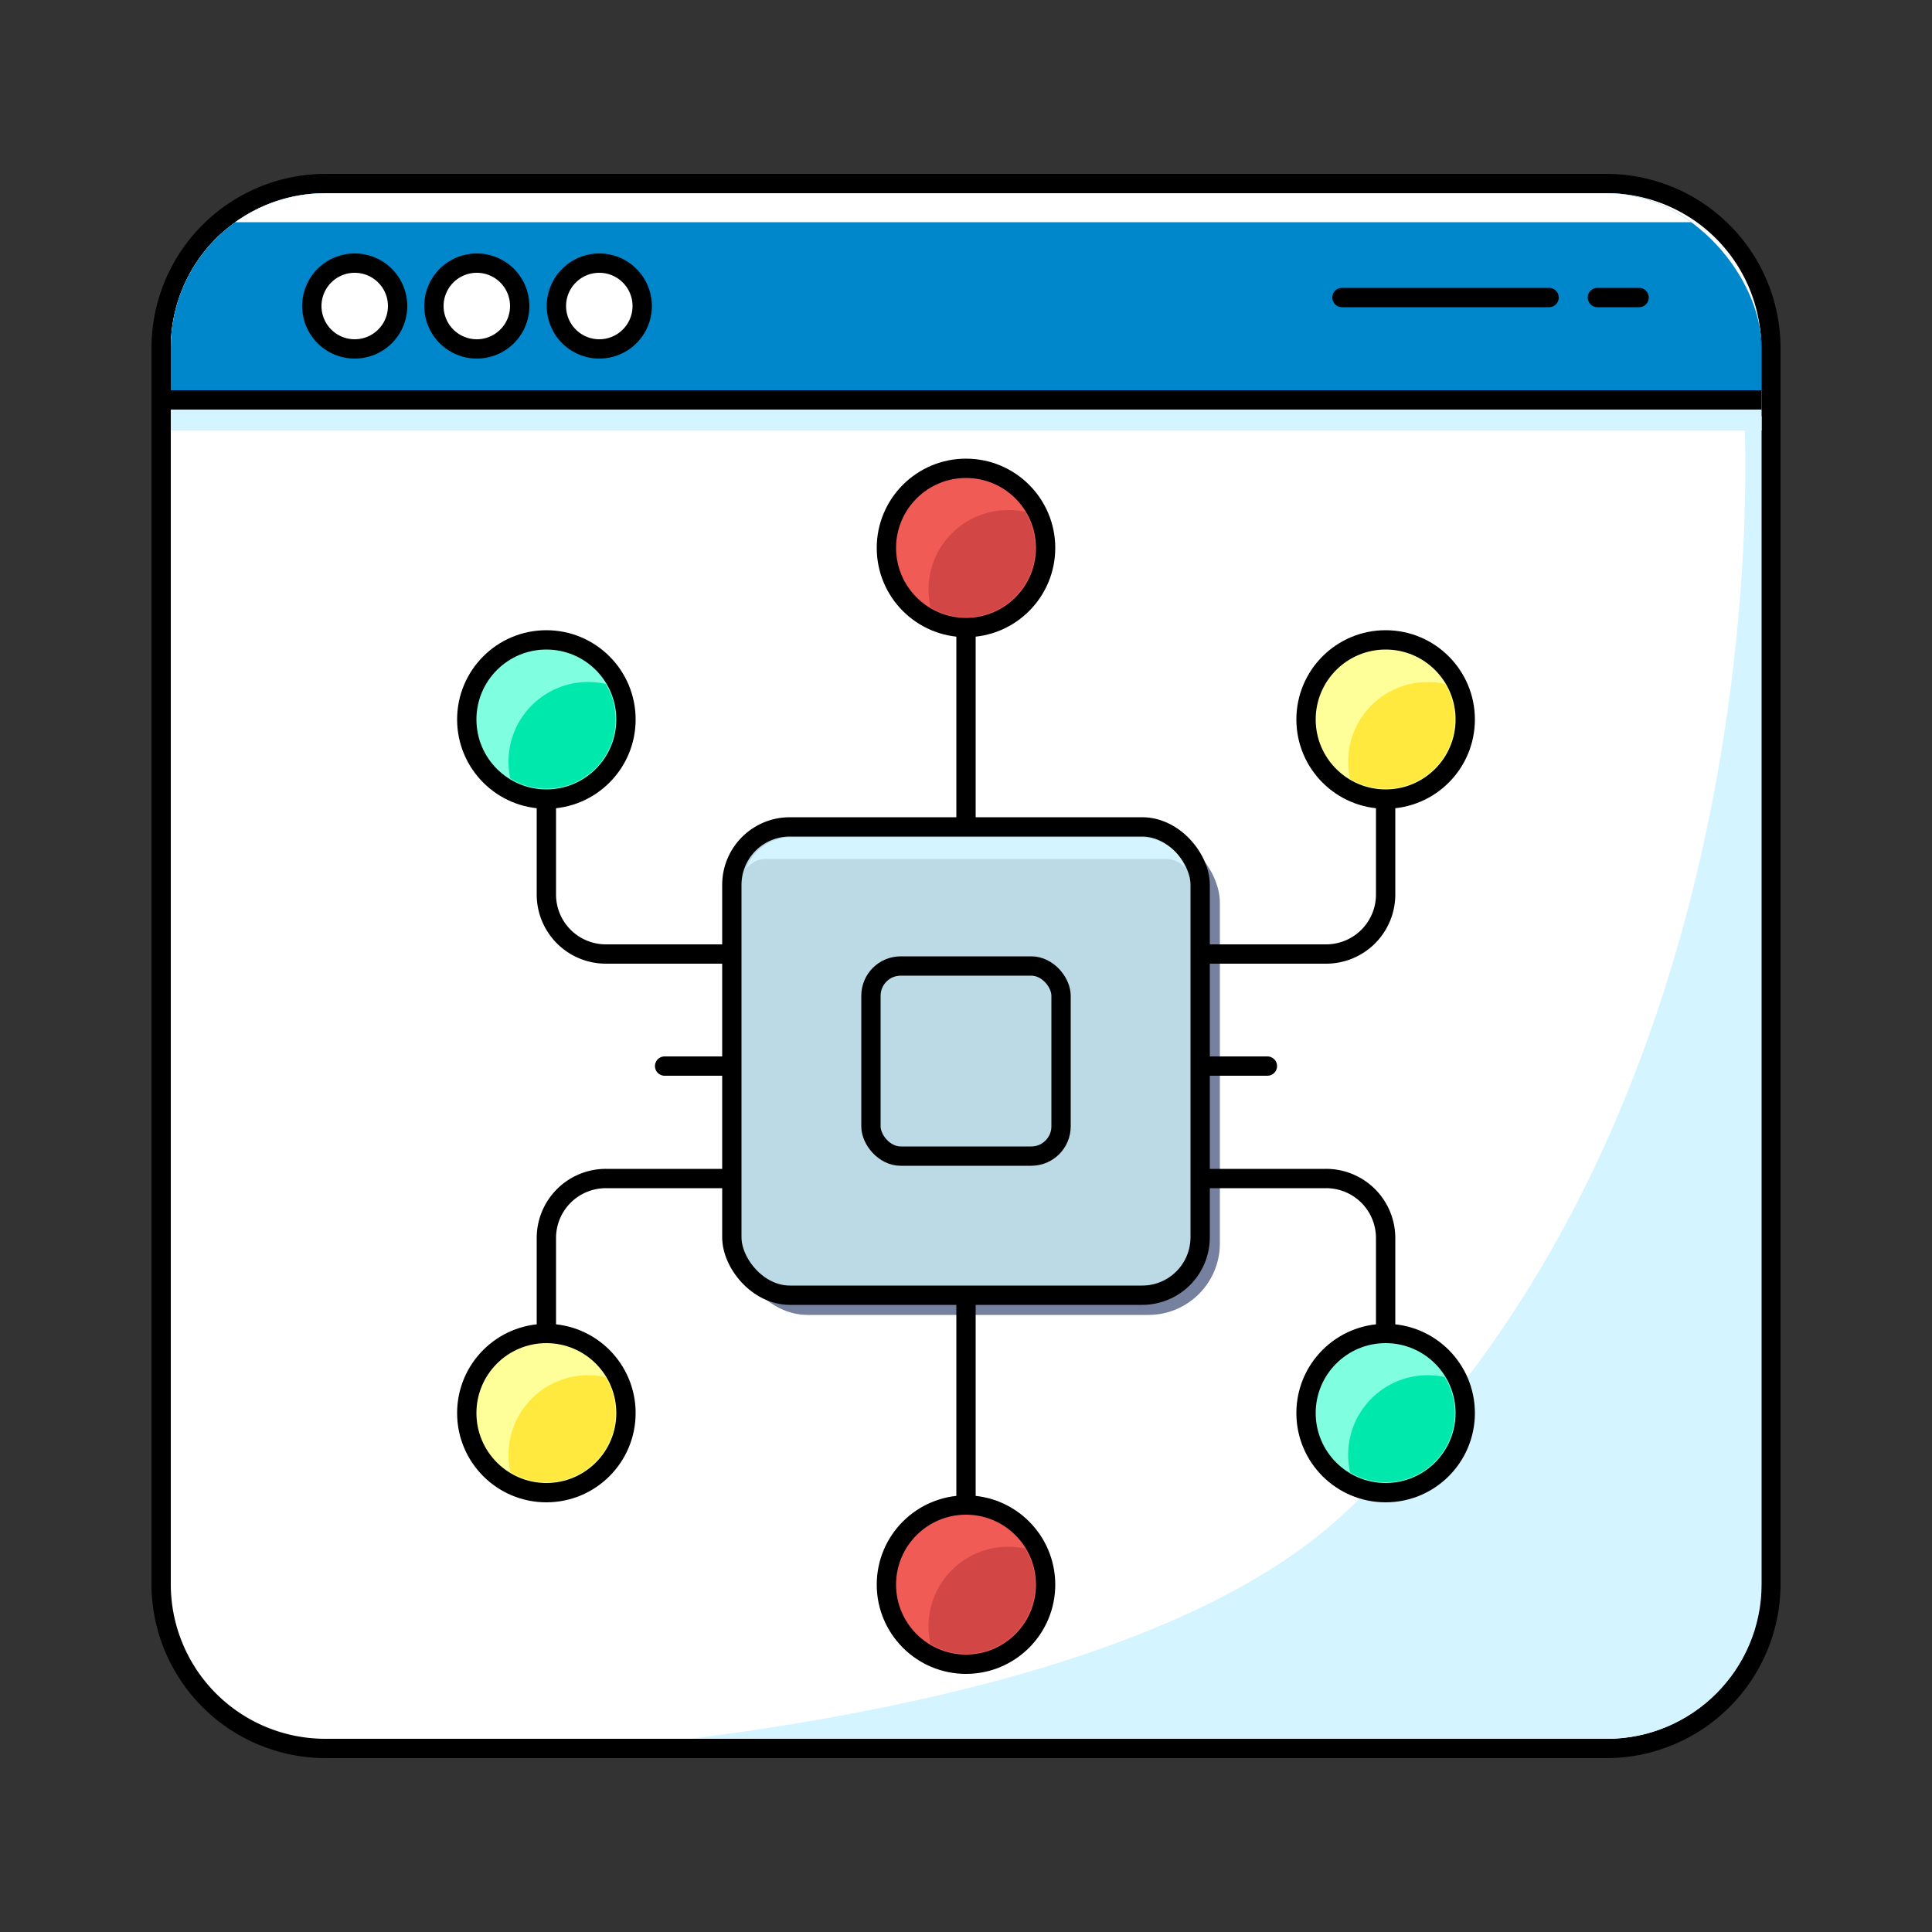
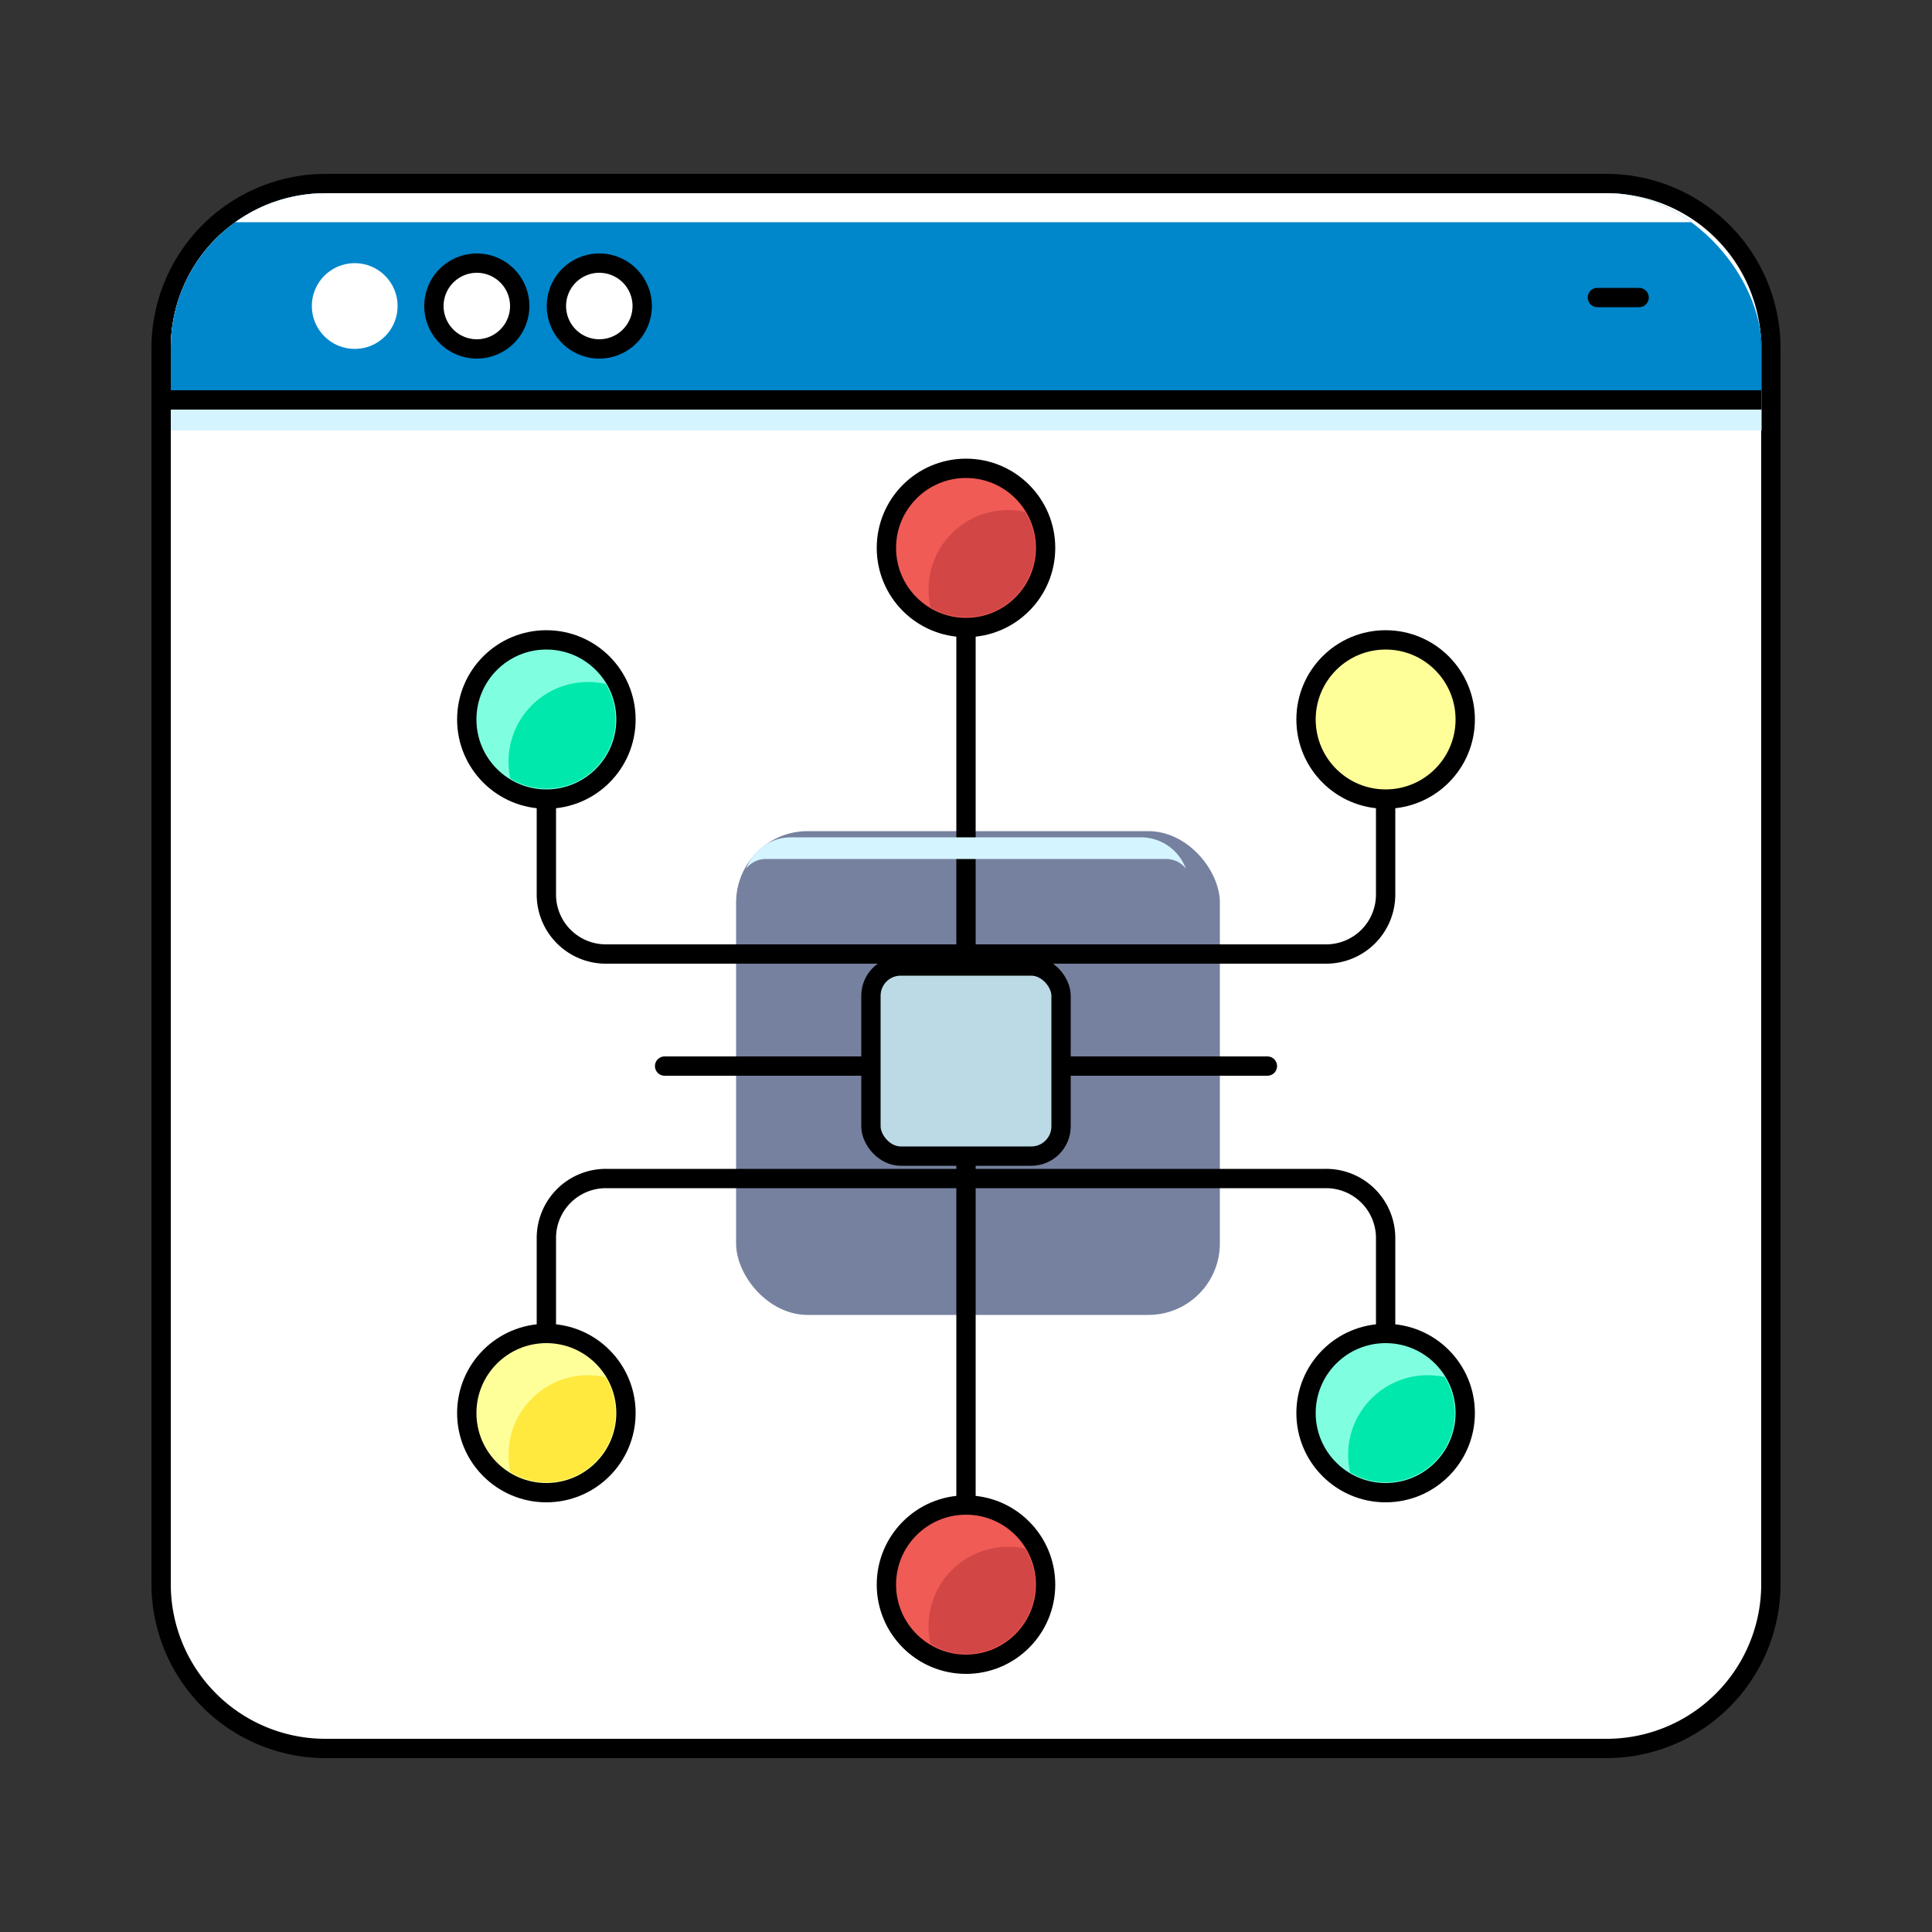
<svg xmlns="http://www.w3.org/2000/svg" id="图层_1" data-name="图层 1" viewBox="0 0 50 50">
  <rect x="0" y="0" width="50" height="50" fill="#333333" stroke="none" />
  <defs>
    <style>      .cls-1, .cls-16, .cls-7 {        fill: none;      }      .cls-13, .cls-2, .cls-8 {        fill: #fff;      }      .cls-3 {        clip-path: url(#clip-path);      }      .cls-4 {        fill: #d4f4ff;      }      .cls-5 {        fill: #0086cb;      }      .cls-6 {        fill: #76819f;      }      .cls-10, .cls-13, .cls-14, .cls-15, .cls-16, .cls-7, .cls-8, .cls-9 {        stroke: #000;        stroke-miterlimit: 10;        stroke-width: 0.5px;      }      .cls-16, .cls-8 {        stroke-linecap: round;      }      .cls-9 {        fill: #ffff9a;      }      .cls-10 {        fill: #80ffe0;      }      .cls-11 {        clip-path: url(#clip-path-2);      }      .cls-12 {        fill: #00e8ab;      }      .cls-14 {        fill: #bcdae6;      }      .cls-15 {        fill: #f05b55;      }      .cls-17 {        clip-path: url(#clip-path-3);      }      .cls-18 {        fill: #d34646;      }      .cls-19 {        clip-path: url(#clip-path-4);      }      .cls-20 {        clip-path: url(#clip-path-5);      }      .cls-21 {        fill: #ffe93e;      }      .cls-22 {        clip-path: url(#clip-path-6);      }      .cls-23 {        clip-path: url(#clip-path-7);      }    </style>
    <clipPath id="clip-path">
      <rect class="cls-1" x="4.42" y="5" width="41.17" height="40" rx="4" />
    </clipPath>
    <clipPath id="clip-path-2">
      <circle class="cls-1" cx="14.14" cy="18.62" r="1.79" />
    </clipPath>
    <clipPath id="clip-path-3">
      <circle class="cls-1" cx="25" cy="14.18" r="1.79" />
    </clipPath>
    <clipPath id="clip-path-4">
      <circle class="cls-1" cx="35.86" cy="36.57" r="1.79" />
    </clipPath>
    <clipPath id="clip-path-5">
      <circle class="cls-1" cx="14.14" cy="36.57" r="1.79" />
    </clipPath>
    <clipPath id="clip-path-6">
      <circle class="cls-1" cx="35.86" cy="18.62" r="1.79" />
    </clipPath>
    <clipPath id="clip-path-7">
      <circle class="cls-1" cx="25" cy="41.01" r="1.79" />
    </clipPath>
  </defs>
  <g>
    <g>
      <rect class="cls-2" x="4.17" y="4.75" width="41.67" height="40.5" rx="4.25" />
      <path d="M41.58,5a4,4,0,0,1,4,4V41a4,4,0,0,1-4,4H8.42a4,4,0,0,1-4-4V9a4,4,0,0,1,4-4H41.58m0-.5H8.42A4.51,4.51,0,0,0,3.92,9V41a4.51,4.51,0,0,0,4.5,4.5H41.58a4.51,4.51,0,0,0,4.5-4.5V9a4.51,4.51,0,0,0-4.5-4.5Z" />
    </g>
    <g class="cls-3">
      <rect class="cls-4" x="4.08" y="6.04" width="41.84" height="5.1" />
      <g>
        <path class="cls-5" d="M4.17,10.35V9A4.25,4.25,0,0,1,8.42,4.75H41.58A4.25,4.25,0,0,1,45.83,9v1.35Z" />
        <path d="M41.58,5a4,4,0,0,1,4,4v1.1H4.42V9a4,4,0,0,1,4-4H41.58m0-.5H8.42A4.51,4.51,0,0,0,3.92,9v1.6H46.08V9a4.51,4.51,0,0,0-4.5-4.5Z" />
      </g>
      <rect class="cls-2" x="4.45" y="5" width="41.13" height="0.75" />
-       <path class="cls-4" d="M45.14,10.77S46.27,28.6,34.73,39.22C27.37,46,6.35,45.72,6.35,45.72l8.21.72H47.85V10.77Z" />
    </g>
    <rect class="cls-6" x="19.05" y="21.51" width="12.52" height="12.52" rx="1.85" />
    <g>
      <g>
        <circle class="cls-2" cx="9.18" cy="7.92" r="1.11" />
-         <path d="M9.18,7.06a.86.86,0,1,1-.86.86.86.86,0,0,1,.86-.86m0-.5a1.36,1.36,0,1,0,1.36,1.36A1.36,1.36,0,0,0,9.18,6.56Z" />
      </g>
      <g>
        <circle class="cls-2" cx="12.34" cy="7.92" r="1.11" />
        <path d="M12.34,7.06a.86.86,0,0,1,0,1.72.86.86,0,1,1,0-1.72m0-.5A1.36,1.36,0,1,0,13.7,7.92a1.36,1.36,0,0,0-1.36-1.36Z" />
      </g>
      <g>
        <path class="cls-2" d="M15.51,9a1.11,1.11,0,1,1,1.11-1.11A1.11,1.11,0,0,1,15.51,9Z" />
        <path d="M15.51,7.06a.86.86,0,1,1-.86.86.86.86,0,0,1,.86-.86m0-.5a1.36,1.36,0,1,0,1.36,1.36,1.36,1.36,0,0,0-1.36-1.36Z" />
      </g>
    </g>
    <g>
      <path class="cls-7" d="M14.14,36.38V32.05a1.54,1.54,0,0,1,1.55-1.55H34.31a1.54,1.54,0,0,1,1.55,1.55v4.33" />
      <path class="cls-7" d="M14.14,18.8v4.34a1.54,1.54,0,0,0,1.55,1.55H34.31a1.54,1.54,0,0,0,1.55-1.55V18.8" />
      <line class="cls-8" x1="32.8" y1="27.59" x2="17.2" y2="27.59" />
    </g>
    <g>
      <circle class="cls-9" cx="14.14" cy="36.57" r="2.06" />
      <circle class="cls-10" cx="35.86" cy="36.57" r="2.06" />
      <circle class="cls-10" cx="14.14" cy="18.62" r="2.06" />
      <g class="cls-11">
        <circle class="cls-12" cx="15.22" cy="19.71" r="2.06" />
      </g>
      <circle class="cls-9" cx="35.86" cy="18.62" r="2.06" />
    </g>
    <line class="cls-13" x1="25" y1="39.92" x2="25" y2="15" />
-     <rect class="cls-14" x="18.94" y="21.4" width="12.12" height="12.12" rx="1.5" />
    <path class="cls-4" d="M19.82,22.23H30.18a.65.65,0,0,1,.51.25,1.24,1.24,0,0,0-1.15-.81H20.46a1.24,1.24,0,0,0-1.15.81A.65.65,0,0,1,19.82,22.23Z" />
    <rect class="cls-14" x="22.54" y="25" width="4.92" height="4.92" rx="0.77" />
    <circle class="cls-15" cx="25" cy="41.01" r="2.06" />
    <circle class="cls-15" cx="25" cy="14.18" r="2.06" />
-     <line class="cls-16" x1="34.73" y1="7.7" x2="40.09" y2="7.7" />
    <line class="cls-16" x1="41.34" y1="7.7" x2="42.42" y2="7.7" />
    <g class="cls-17">
      <circle class="cls-18" cx="26.09" cy="15.26" r="2.06" />
    </g>
    <g class="cls-19">
      <circle class="cls-12" cx="36.95" cy="37.65" r="2.06" />
    </g>
    <g class="cls-20">
      <circle class="cls-21" cx="15.22" cy="37.65" r="2.06" />
    </g>
    <g class="cls-22">
-       <circle class="cls-21" cx="36.95" cy="19.71" r="2.06" />
-     </g>
+       </g>
    <g class="cls-23">
      <circle class="cls-18" cx="26.09" cy="42.09" r="2.06" />
    </g>
  </g>
</svg>